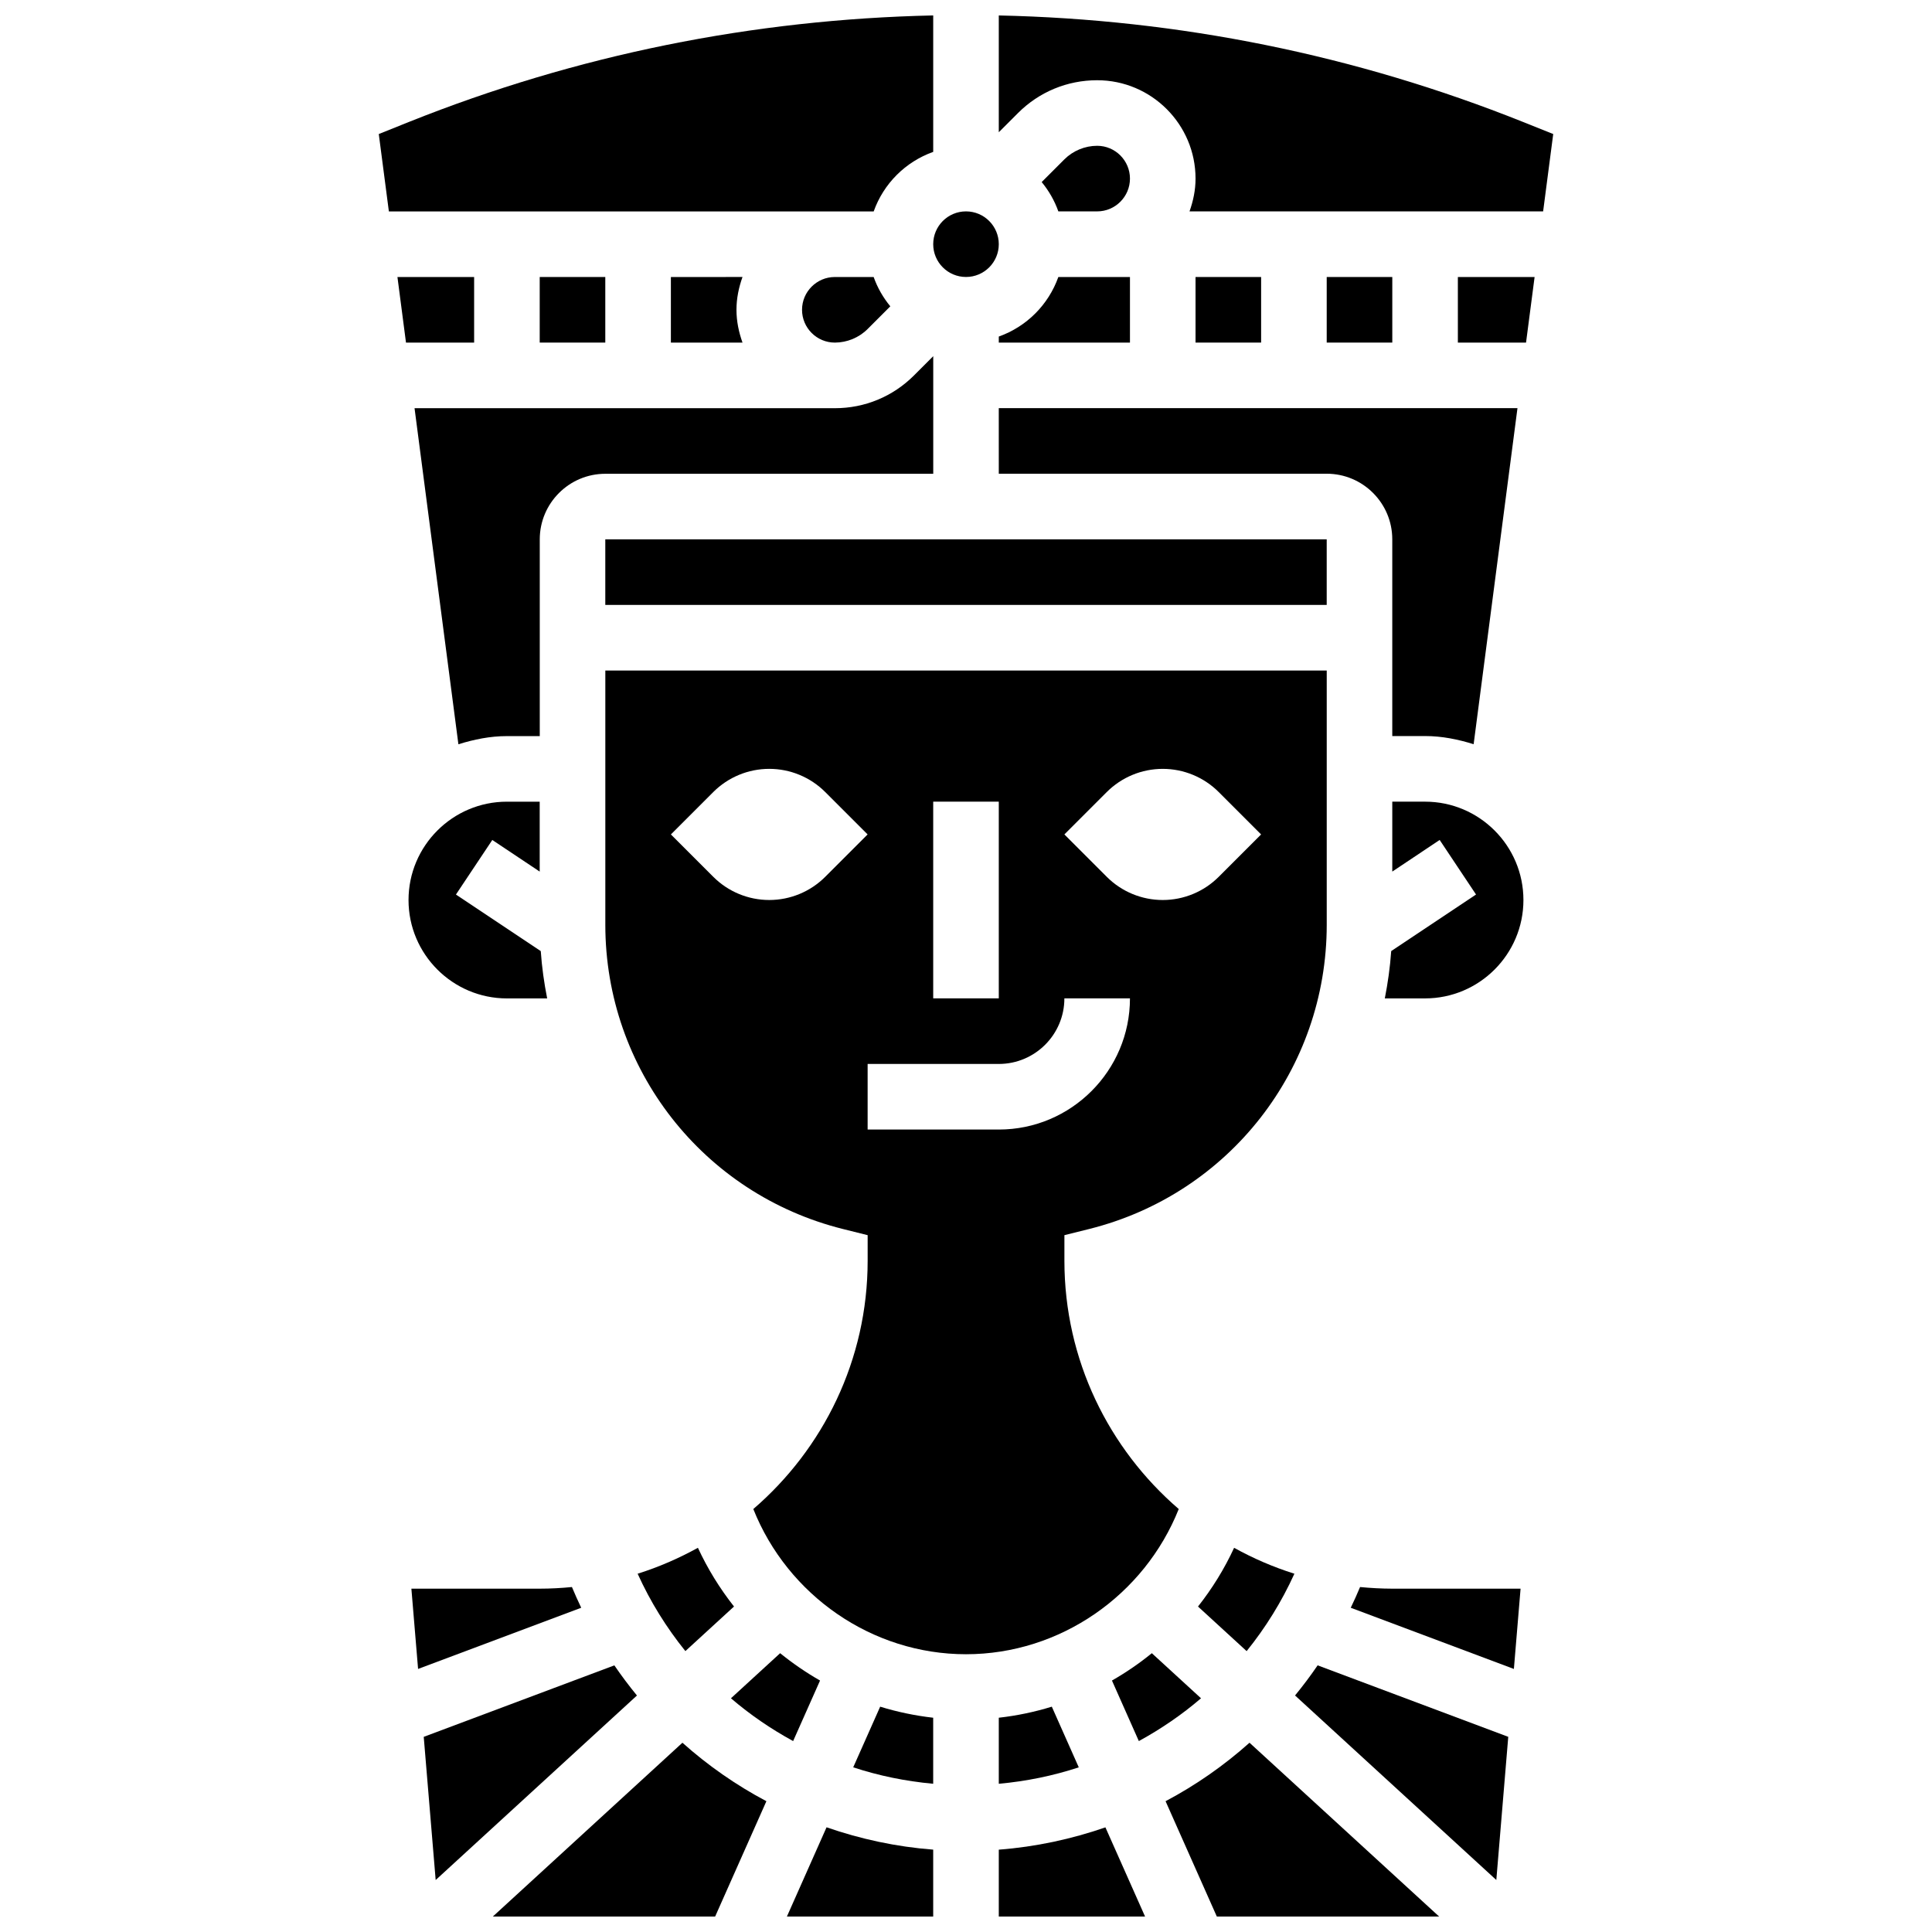
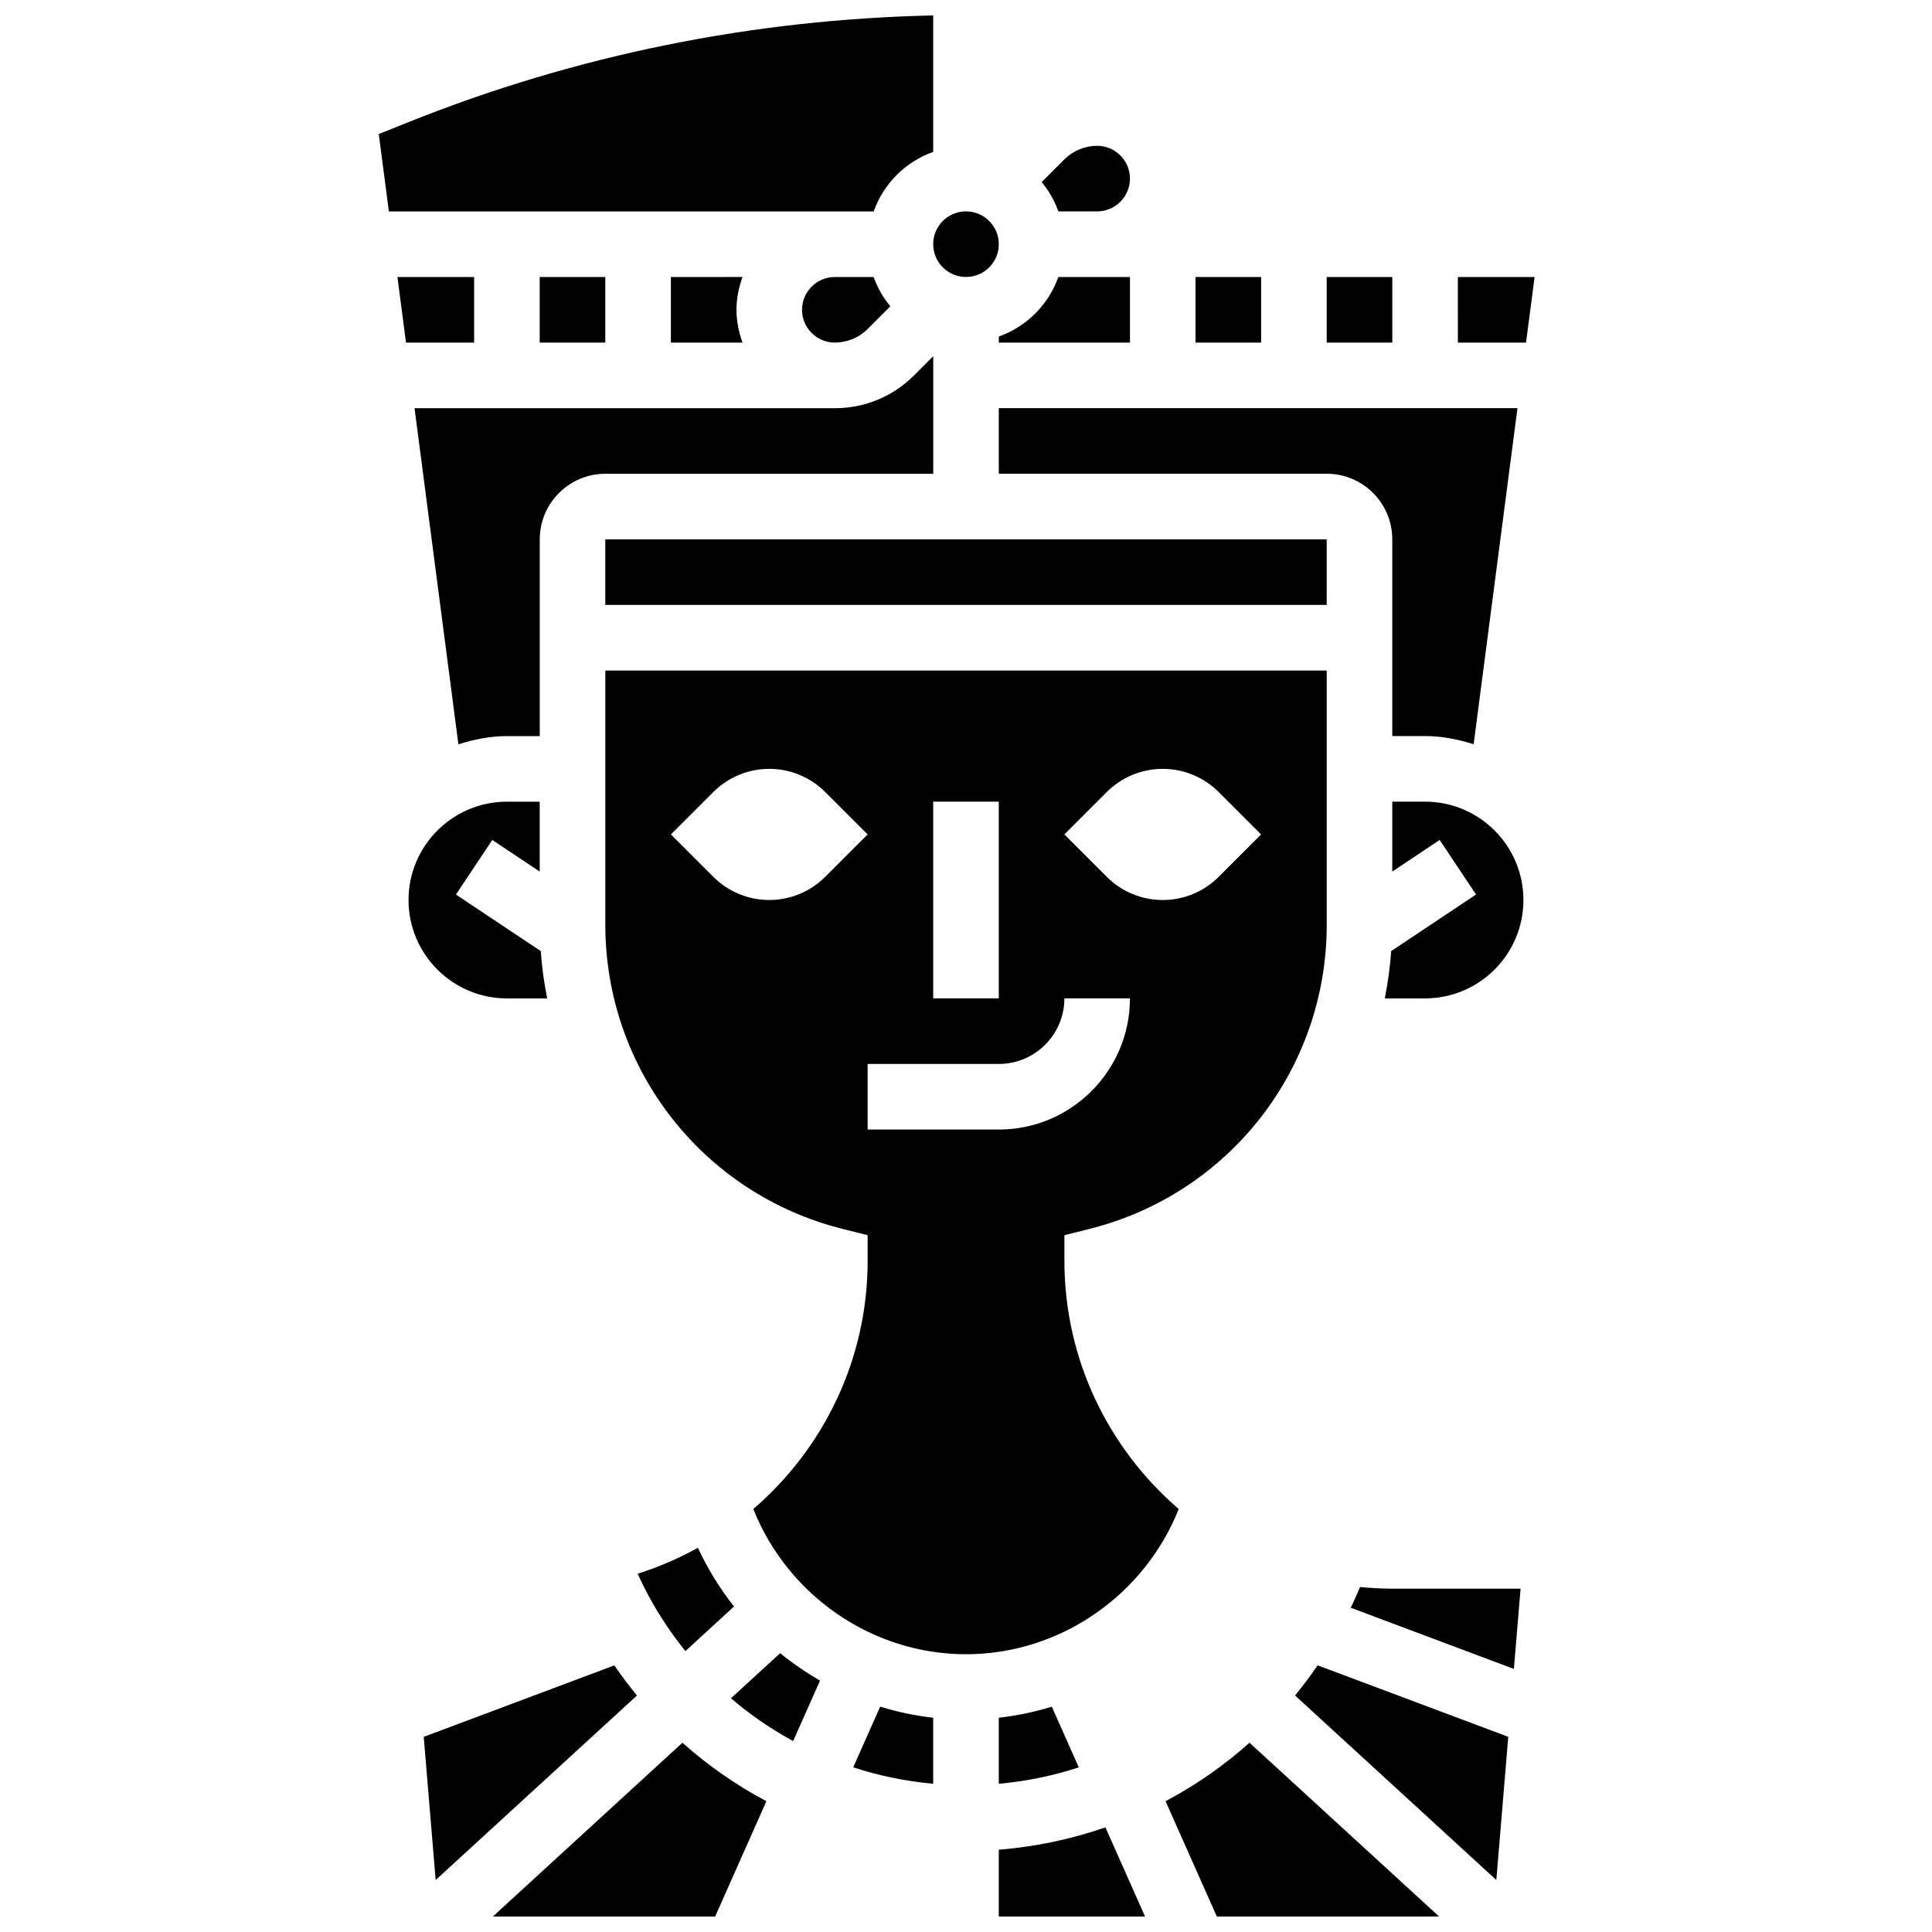
<svg xmlns="http://www.w3.org/2000/svg" width="800px" height="800px" version="1.1" viewBox="144 144 512 512">
  <defs>
    <clipPath id="f">
      <path d="m244 148.09h148v52.906h-148z" />
    </clipPath>
    <clipPath id="e">
      <path d="m274 605h74v46.902h-74z" />
    </clipPath>
    <clipPath id="d">
      <path d="m452 605h74v46.902h-74z" />
    </clipPath>
    <clipPath id="c">
      <path d="m408 628h40v23.902h-40z" />
    </clipPath>
    <clipPath id="b">
-       <path d="m408 148.09h148v52.906h-148z" />
-     </clipPath>
+       </clipPath>
    <clipPath id="a">
-       <path d="m352 628h40v23.902h-40z" />
-     </clipPath>
+       </clipPath>
  </defs>
  <path d="m408.69 233.19v1.598h34.762v-17.379h-18.98c-2.625 7.367-8.418 13.156-15.781 15.781z" />
  <g clip-path="url(#f)">
    <path d="m391.31 184.25v-36.16c-47.75 1.035-94.453 10.438-138.91 28.215l-8.02 3.215 2.676 20.508h128.48c2.625-7.367 8.414-13.152 15.773-15.777z" />
  </g>
  <path d="m434.76 200.02c4.789 0 8.691-3.902 8.691-8.691 0-4.789-3.902-8.691-8.691-8.691-3.234 0-6.406 1.312-8.691 3.598l-6.012 6.012c1.895 2.305 3.398 4.902 4.414 7.769z" />
  <path d="m269.65 217.41h-20.324l2.266 17.379h18.059z" />
  <g clip-path="url(#e)">
    <path d="m274.61 651.9h58.91l13.582-30.562c-8.02-4.25-15.484-9.453-22.254-15.496z" />
  </g>
  <path d="m306.81 585.34-50.516 18.945 3.164 37.941 53.34-48.898c-2.106-2.574-4.106-5.234-5.988-7.988z" />
  <path d="m278.34 408.59h10.664c-0.809-4.109-1.406-8.289-1.695-12.539l-22.48-14.988 9.637-14.461 12.559 8.379v-18.527h-8.691c-14.375 0-26.07 11.695-26.07 26.07 0 14.367 11.703 26.066 26.078 26.066z" />
  <path d="m312.98 561.05c3.371 7.449 7.648 14.305 12.652 20.508l12.887-11.816c-3.754-4.762-6.977-9.969-9.566-15.562-5.039 2.785-10.375 5.113-15.973 6.871z" />
-   <path d="m295.57 564.58c-2.809 0.277-5.656 0.434-8.535 0.434h-34.012l1.773 21.273 43.234-16.215c-0.859-1.816-1.695-3.633-2.461-5.492z" />
  <path d="m460.83 217.41h17.379v17.379h-17.379z" />
  <path d="m408.69 269.54h86.898c9.586 0 17.379 7.793 17.379 17.379v52.141h8.691c4.512 0 8.777 0.887 12.871 2.164l11.617-89.062h-137.46z" />
  <path d="m408.69 208.71c0 4.801-3.891 8.691-8.688 8.691-4.801 0-8.691-3.891-8.691-8.691 0-4.801 3.891-8.691 8.691-8.691 4.797 0 8.688 3.891 8.688 8.691" />
  <path d="m504.28 217.41h-8.688v17.379h17.379v-17.379z" />
  <path d="m287.03 217.41h17.379v17.379h-17.379z" />
  <path d="m321.79 217.41v17.379h18.98c-0.973-2.731-1.598-5.633-1.598-8.691s0.625-5.961 1.598-8.691z" />
  <path d="m373.93 231.19 6.012-6.012c-1.895-2.305-3.398-4.902-4.414-7.769h-10.289c-4.789 0-8.691 3.902-8.691 8.691 0 4.789 3.902 8.691 8.691 8.691 3.234-0.004 6.406-1.309 8.691-3.602z" />
  <path d="m304.41 286.93h191.18v17.379h-191.18z" />
  <path d="m265.48 341.24c4.094-1.277 8.359-2.164 12.871-2.164h8.691v-52.141c0-9.586 7.793-17.379 17.379-17.379h86.898v-31.164l-5.094 5.094c-5.606 5.606-13.051 8.691-20.977 8.691l-111.39-0.004z" />
-   <path d="m487.03 561.05c-5.598-1.754-10.934-4.074-15.98-6.863-2.582 5.598-5.805 10.801-9.566 15.562l12.887 11.816c5.016-6.215 9.281-13.078 12.66-20.516z" />
  <path d="m487.2 593.32 53.34 48.898 3.164-37.941-50.516-18.945c-1.887 2.766-3.887 5.426-5.988 7.988z" />
  <g clip-path="url(#d)">
    <path d="m452.89 621.34 13.582 30.562h58.91l-50.246-46.059c-6.769 6.043-14.227 11.246-22.246 15.496z" />
  </g>
  <path d="m408.69 616.72c7.301-0.66 14.398-2.121 21.195-4.356l-7.144-16.078c-4.543 1.398-9.246 2.391-14.051 2.93z" />
  <g clip-path="url(#c)">
    <path d="m408.69 634.18v17.727h38.766l-10.508-23.637c-9.008 3.113-18.48 5.164-28.258 5.91z" />
  </g>
  <path d="m504.43 564.58c-0.766 1.867-1.609 3.684-2.469 5.492l43.234 16.215 1.773-21.273h-34.004c-2.879-0.008-5.727-0.164-8.535-0.434z" />
  <path d="m521.66 356.45h-8.691v18.527l12.559-8.379 9.637 14.461-22.48 14.988c-0.297 4.258-0.887 8.43-1.695 12.539h10.664c14.375 0 26.07-11.695 26.07-26.07 0-14.371-11.68-26.066-26.062-26.066z" />
  <g clip-path="url(#b)">
    <path d="m547.6 176.31c-44.457-17.777-91.148-27.18-138.91-28.215v30.953l5.094-5.094c5.606-5.606 13.051-8.691 20.977-8.691 14.375 0 26.07 11.695 26.07 26.07 0 3.059-0.625 5.961-1.598 8.691h93.711l2.676-20.508z" />
  </g>
  <path d="m530.35 234.79h18.066l2.269-17.379h-20.336z" />
  <path d="m361.32 589.36c-3.719-2.129-7.258-4.555-10.574-7.246l-13.035 11.949c5.074 4.356 10.602 8.133 16.477 11.34z" />
  <path d="m370.11 612.36c6.797 2.234 13.895 3.691 21.195 4.356v-17.5c-4.805-0.547-9.5-1.531-14.051-2.93z" />
  <g clip-path="url(#a)">
    <path d="m352.54 651.9h38.766v-17.727c-9.777-0.746-19.25-2.797-28.262-5.918z" />
  </g>
-   <path d="m438.68 589.36 7.125 16.043c5.875-3.207 11.402-6.988 16.477-11.34l-13.035-11.949c-3.309 2.699-6.844 5.117-10.566 7.246z" />
  <path d="m456.38 543.91c-18.52-15.945-30.301-39.504-30.301-65.801v-6.777l6.578-1.641c37.062-9.262 62.941-42.414 62.941-80.609v-67.383h-191.18v67.383c0 38.199 25.879 71.344 62.941 80.609l6.578 1.641v6.777c0 26.297-11.785 49.855-30.301 65.801 9.098 22.848 31.43 38.48 56.371 38.48 24.941-0.004 47.266-15.637 56.371-38.48zm-19.074-190.01c3.938-3.938 9.273-6.144 14.832-6.144 5.562 0 10.898 2.207 14.832 6.144l11.234 11.234-11.234 11.234c-3.938 3.938-9.273 6.144-14.832 6.144-5.562 0-10.898-2.207-14.832-6.144l-11.234-11.234zm-45.996 2.539h17.379v52.141h-17.379zm-28.617 19.926c-3.938 3.938-9.273 6.144-14.832 6.144-5.562 0-10.898-2.207-14.832-6.144l-11.234-11.234 11.234-11.234c3.938-3.938 9.273-6.144 14.832-6.144 5.562 0 10.898 2.207 14.832 6.144l11.234 11.234zm11.238 66.973v-17.379h34.762c9.586 0 17.379-7.793 17.379-17.379h17.379c0 19.172-15.59 34.762-34.762 34.762z" />
</svg>